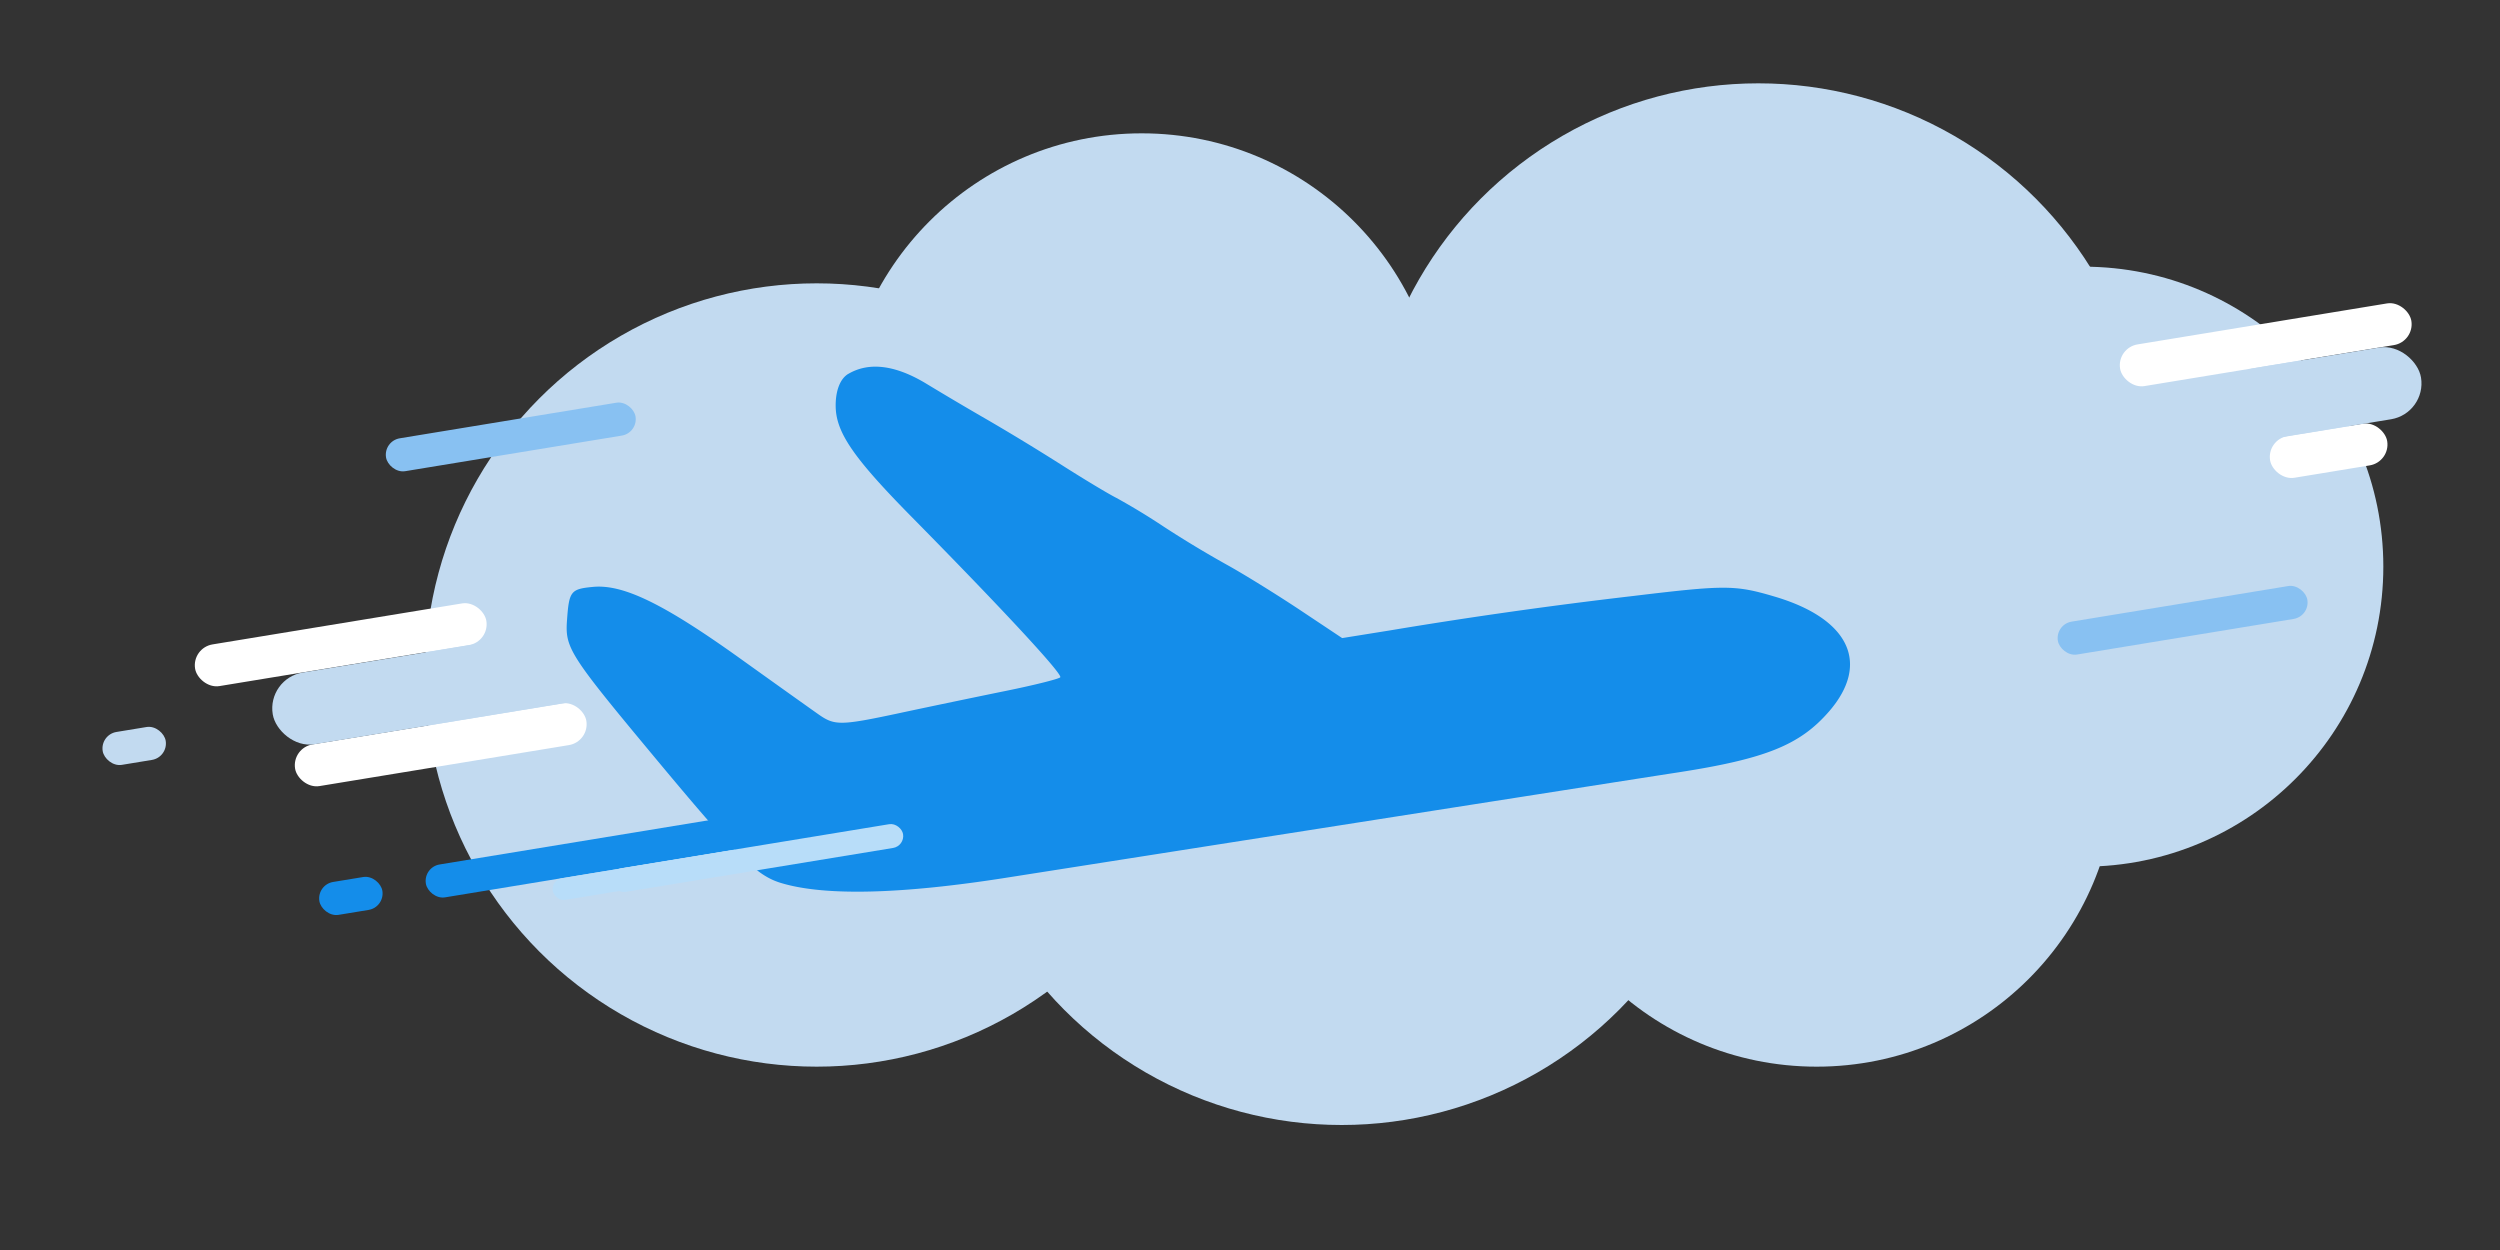
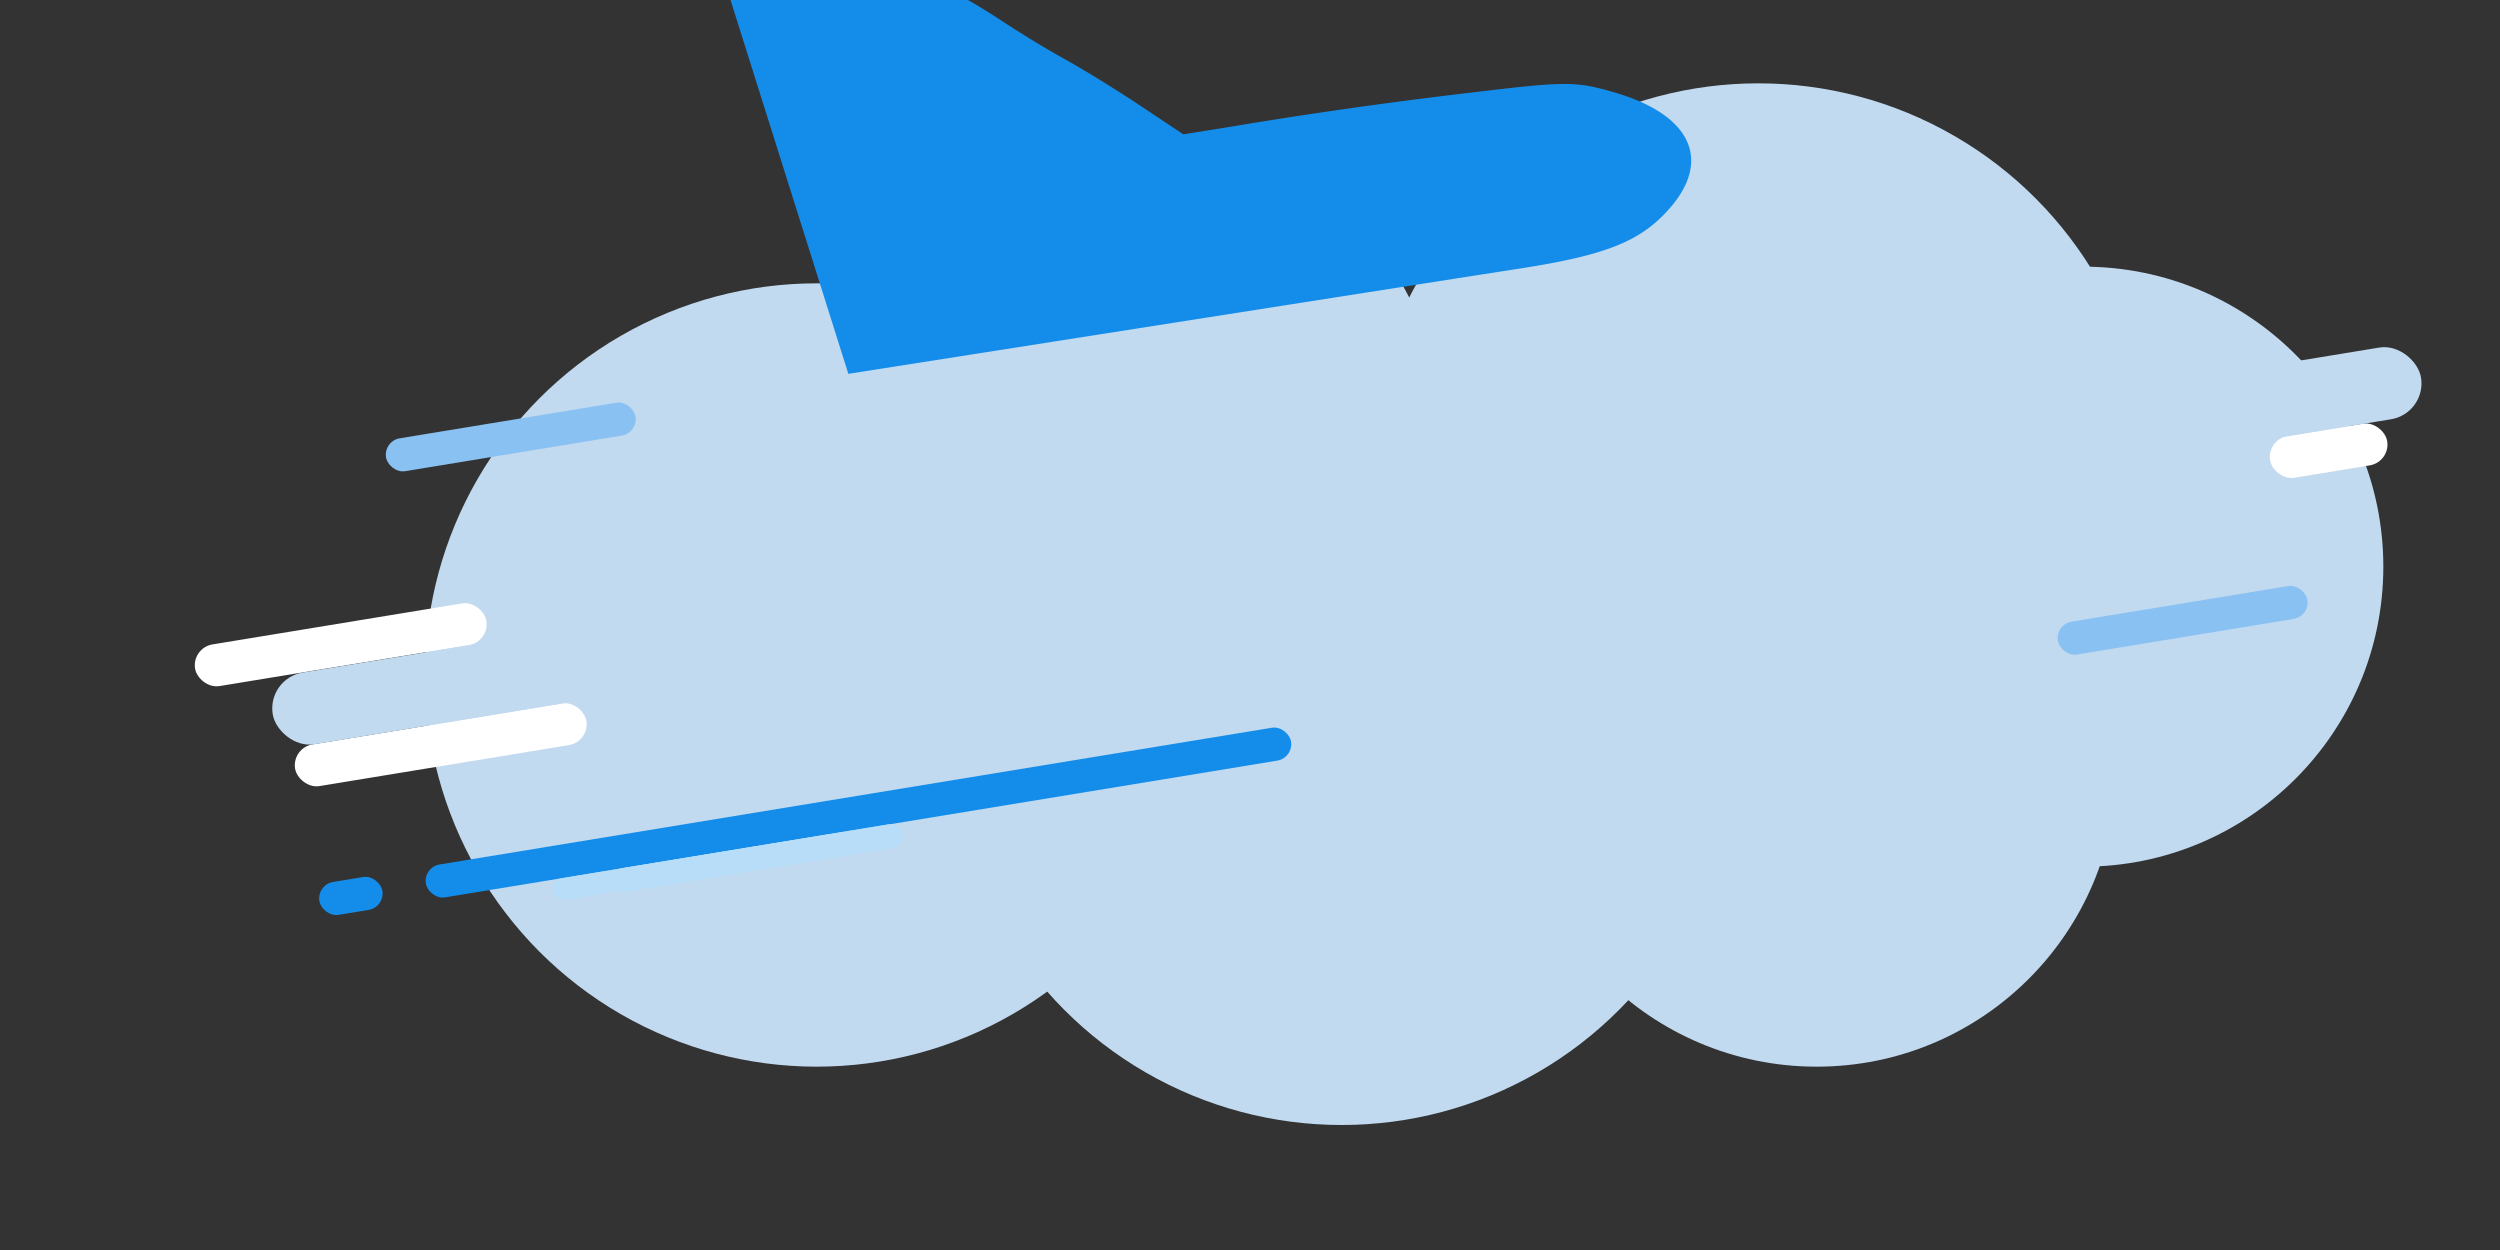
<svg xmlns="http://www.w3.org/2000/svg" width="300" height="150" viewBox="0 0 300 150" fill="none">
  <rect x="0" y="0" width="300" height="150" fill="#333333" stroke="none" />
  <circle cx="211" cy="57" r="47" fill="#C2DAF0" />
  <circle cx="218" cy="92" r="36" fill="#C2DAF0" />
  <circle cx="250" cy="68" r="36" fill="#C2DAF0" />
  <circle cx="137" cy="52" r="36" fill="#C2DAF0" />
  <circle cx="161" cy="88" r="47" fill="#C2DAF0" />
  <circle cx="98" cy="81" r="47" fill="#C2DAF0" />
  <rect x="50.78" y="104.06" width="105.21" height="4" rx="2" transform="rotate(-9.33 50.78 104.06)" fill="#148DEA" />
  <rect x="38" y="106.16" width="7.66" height="4" rx="2" transform="rotate(-9.33 38 106.16)" fill="#148DEA" />
  <rect x="246.62" y="74.92" width="30.34" height="4" rx="2" transform="rotate(-9.33 246.62 74.92)" fill="#88C1F2" />
  <rect x="46" y="52.92" width="30.34" height="4" rx="2" transform="rotate(-9.33 46 52.92)" fill="#88C1F2" />
-   <rect x="12" y="88.16" width="7.66" height="4" rx="2" transform="rotate(-9.33 12 88.16)" fill="#C2DAF0" />
  <rect x="66.12" y="105.6" width="35.42" height="2.63" rx="1.31" transform="rotate(-9.33 66.12 105.6)" fill="#B8DDF9" />
  <rect x="35" y="89.74" width="35.42" height="5.07" rx="2.54" transform="rotate(-9.33 35 89.74)" fill="#fff" />
  <rect x="23" y="77.74" width="35.42" height="5.07" rx="2.54" transform="rotate(-9.33 23 77.74)" fill="#fff" />
-   <rect x="254" y="41.74" width="35.42" height="5.07" rx="2.54" transform="rotate(-9.33 254 41.74)" fill="#fff" />
  <rect x="272" y="52.74" width="14.24" height="5.07" rx="2.54" transform="rotate(-9.33 272 52.74)" fill="#fff" />
  <rect x="32.02" y="81.41" width="105.21" height="8.72" rx="4.36" transform="rotate(-9.33 32.02 81.4)" fill="#C2DAF0" />
  <rect x="266.26" y="44.87" width="23.87" height="8.72" rx="4.36" transform="rotate(-9.33 266.26 44.87)" fill="#C2DAF0" />
-   <path fill-rule="evenodd" clip-rule="evenodd" d="M101.8 44.86c-.96.57-1.52 1.96-1.52 3.8 0 3.19 2.08 6.24 9.22 13.47 10.81 10.97 18.08 18.81 17.73 19.15-.2.2-3.1.93-6.44 1.61-3.34.68-9.3 1.92-13.26 2.77-6.59 1.4-7.37 1.4-9.2.14-1.1-.77-5.35-3.8-9.44-6.73-9.24-6.62-14.12-9-17.76-8.64-2.62.25-2.84.52-3.08 3.89-.26 3.47.16 4.13 10.96 17.1 9.51 11.42 11.77 13.65 14.72 14.54 5.21 1.58 14.41 1.36 27.13-.65l24.52-3.85 30.2-4.74c9.4-1.47 21.03-3.3 25.84-4.04 10.43-1.62 14.53-3.27 18-7.23 5.1-5.82 2.52-11.25-6.6-13.9-4.62-1.36-5.83-1.36-16.94-.02a591.65 591.65 0 00-29.09 4.12l-5.73.92-5.21-3.47c-2.87-1.9-6.8-4.33-8.72-5.38a129.62 129.62 0 01-7.45-4.5 80.47 80.47 0 00-5.69-3.46c-.96-.48-3.92-2.26-6.57-3.95a279.82 279.82 0 00-8.75-5.33 401.95 401.95 0 01-7.45-4.4c-3.72-2.27-6.9-2.69-9.41-1.22z" fill="#148DEA" />
+   <path fill-rule="evenodd" clip-rule="evenodd" d="M101.8 44.86l24.52-3.85 30.2-4.74c9.4-1.47 21.03-3.3 25.84-4.04 10.43-1.62 14.53-3.27 18-7.23 5.1-5.82 2.52-11.25-6.6-13.9-4.62-1.36-5.83-1.36-16.94-.02a591.65 591.65 0 00-29.09 4.12l-5.73.92-5.21-3.47c-2.87-1.9-6.8-4.33-8.72-5.38a129.62 129.62 0 01-7.45-4.5 80.47 80.47 0 00-5.69-3.46c-.96-.48-3.92-2.26-6.57-3.95a279.82 279.82 0 00-8.75-5.33 401.95 401.95 0 01-7.45-4.4c-3.72-2.27-6.9-2.69-9.41-1.22z" fill="#148DEA" />
  <rect x="73.18" y="104.41" width="35.42" height="2.89" rx="1.45" transform="rotate(-9.33 73.18 104.4)" fill="#B8DDF9" />
</svg>